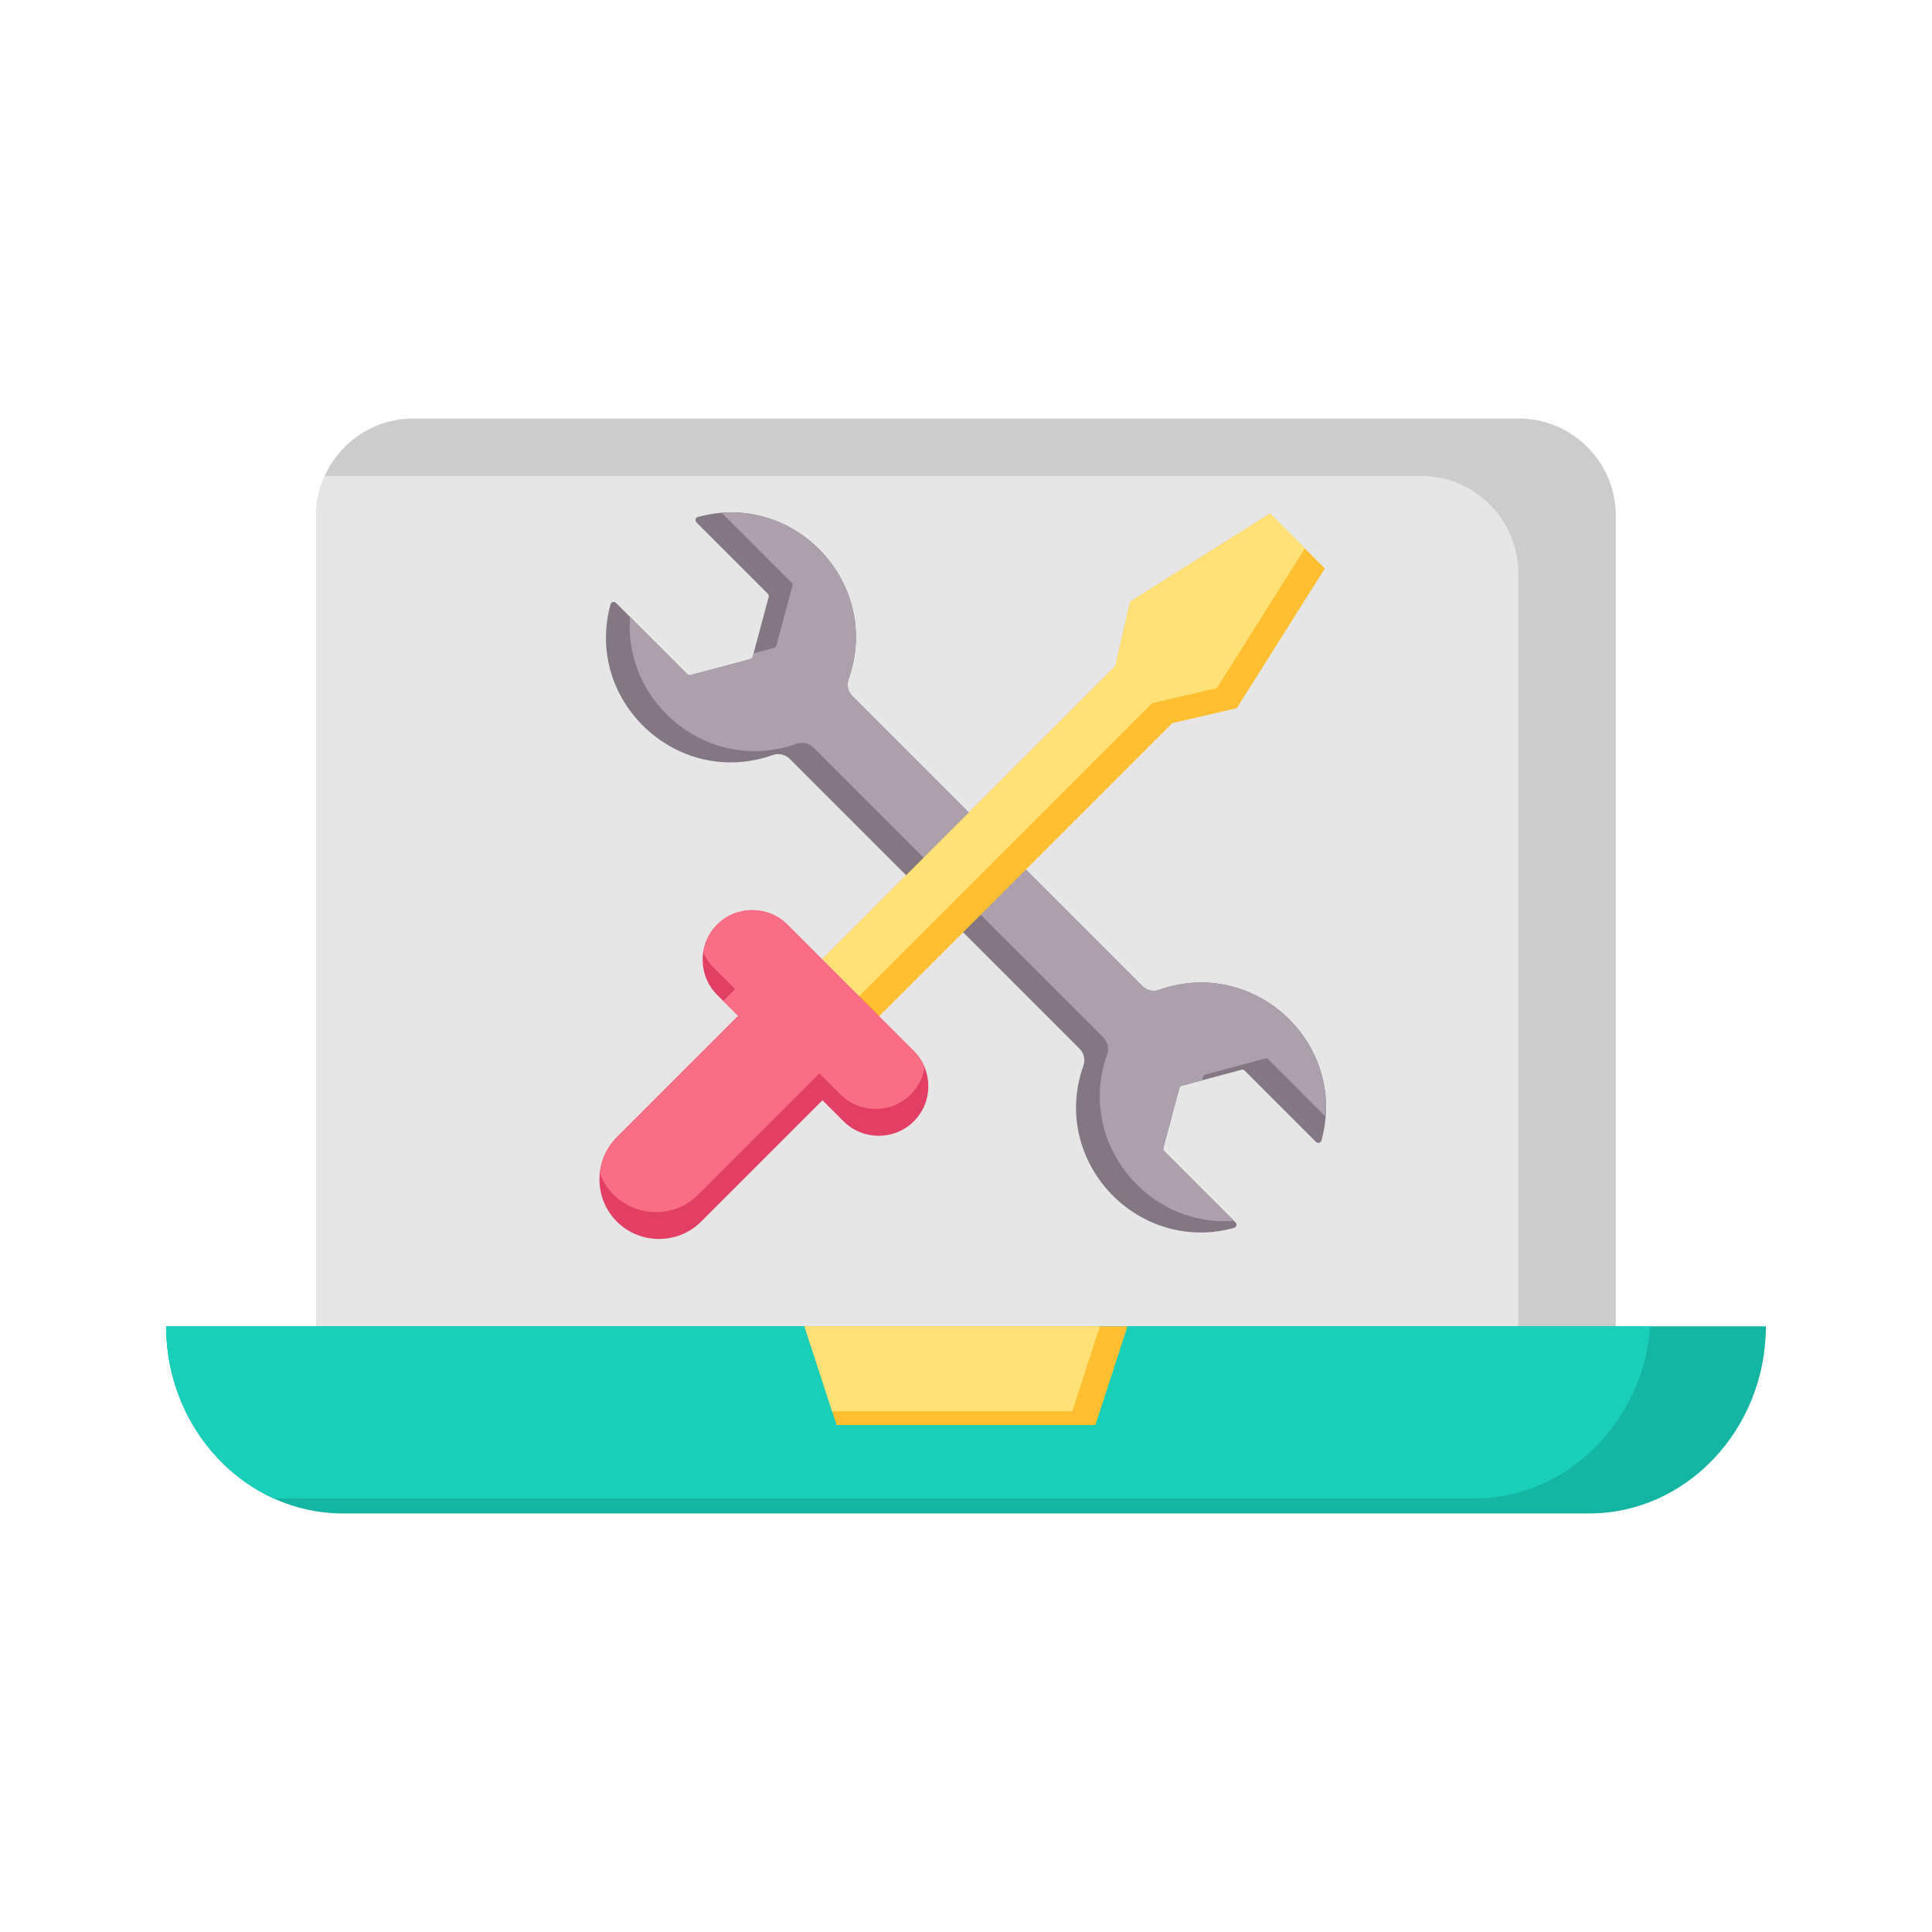
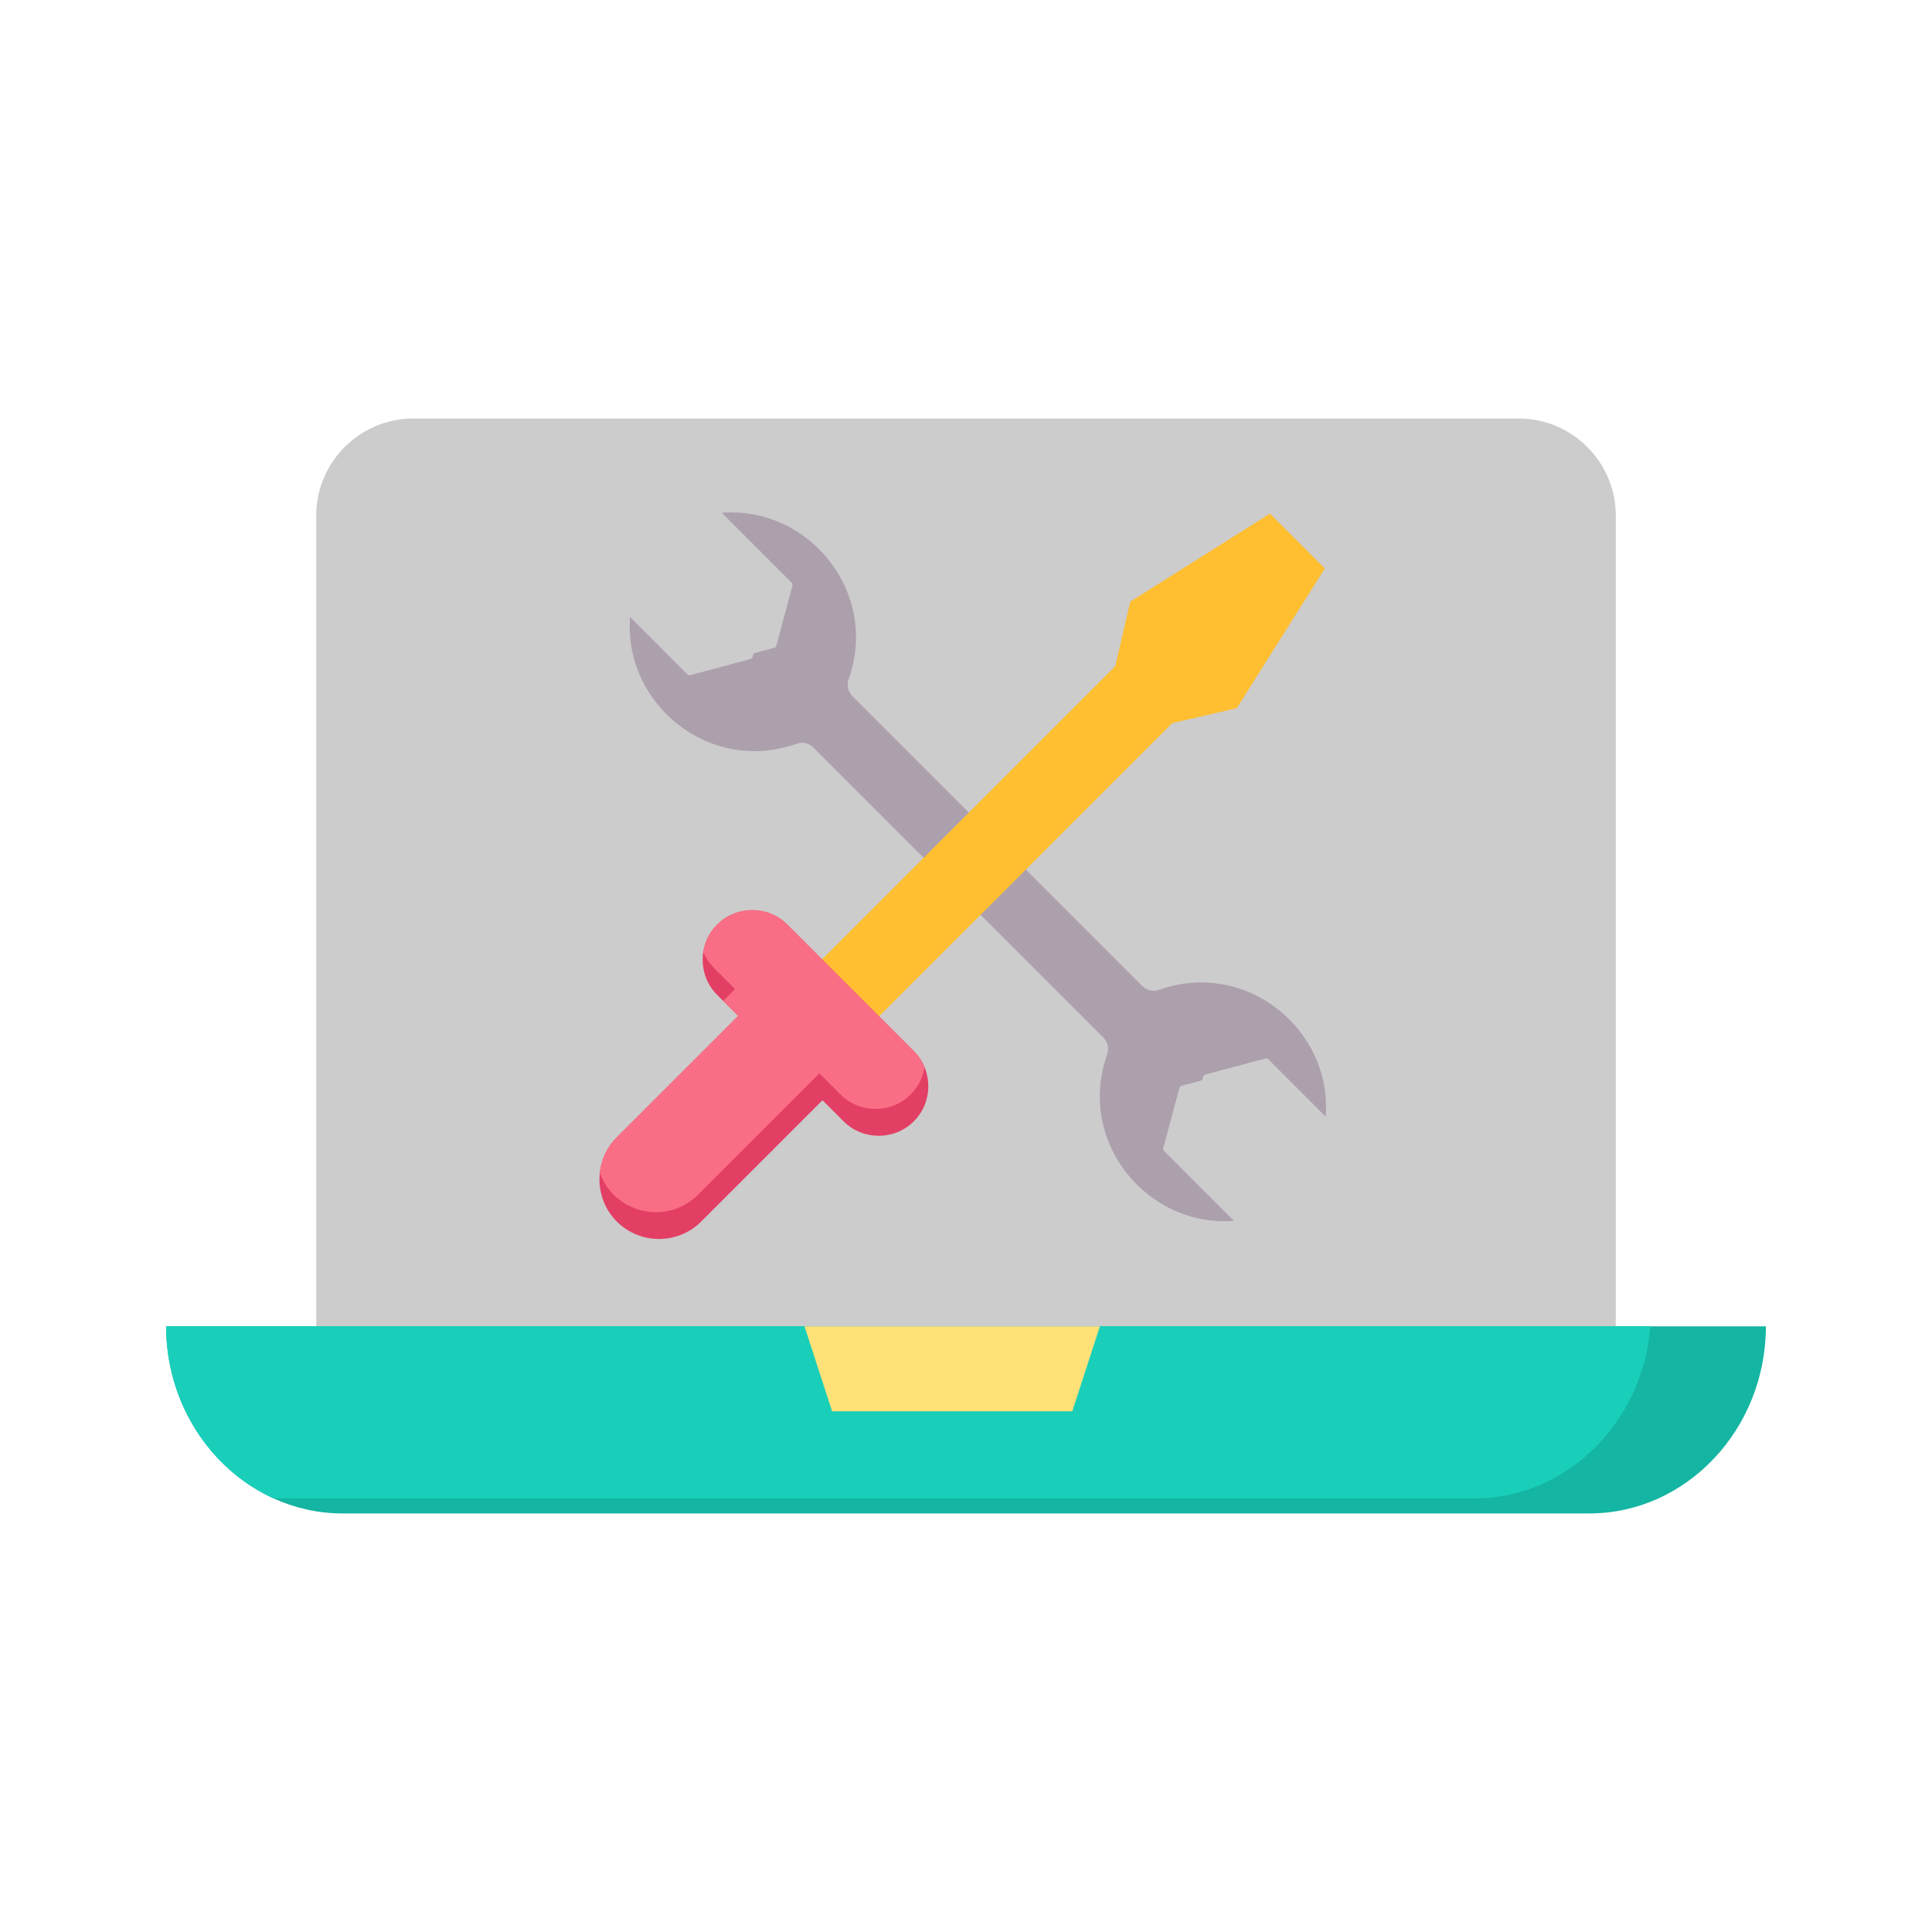
<svg xmlns="http://www.w3.org/2000/svg" width="62" height="62" viewBox="0 0 62 62" fill="none">
  <path fill-rule="evenodd" clip-rule="evenodd" d="M13.258 13.431H48.742C50.453 13.431 51.852 14.831 51.852 16.542V43.693H10.148V16.542C10.148 14.831 11.547 13.431 13.258 13.431Z" fill="#CCCCCC" />
-   <path fill-rule="evenodd" clip-rule="evenodd" d="M48.724 43.693H10.148V16.542C10.148 16.092 10.244 15.664 10.418 15.277H45.613C47.324 15.277 48.724 16.676 48.724 18.387V43.693Z" fill="#E6E6E6" />
  <path fill-rule="evenodd" clip-rule="evenodd" d="M56.669 42.563C56.669 45.866 54.119 48.568 51.002 48.568H10.998C7.881 48.568 5.331 45.866 5.331 42.563H56.669Z" fill="#14B5A2" />
  <path fill-rule="evenodd" clip-rule="evenodd" d="M8.782 48.087C6.758 47.168 5.331 45.033 5.331 42.562H52.961C52.728 45.643 50.276 48.087 47.312 48.087H8.782Z" fill="#19CFBA" />
-   <path fill-rule="evenodd" clip-rule="evenodd" d="M25.817 42.563H36.182L35.153 45.731H26.847L25.817 42.563Z" fill="#FFBF31" />
  <path fill-rule="evenodd" clip-rule="evenodd" d="M25.817 42.563H35.297L34.411 45.29H26.703L25.817 42.563Z" fill="#FFE177" />
-   <path fill-rule="evenodd" clip-rule="evenodd" d="M22.398 16.589C25.511 15.739 28.312 18.745 27.234 21.793C27.165 21.99 27.211 22.195 27.358 22.342L36.655 31.639C36.802 31.786 37.008 31.832 37.204 31.763C40.251 30.686 43.26 33.487 42.408 36.599C42.387 36.677 42.289 36.703 42.232 36.646L39.943 34.357C39.916 34.33 39.878 34.32 39.841 34.33L37.922 34.844C37.884 34.854 37.857 34.881 37.847 34.919L37.333 36.838C37.323 36.875 37.333 36.912 37.36 36.94L39.649 39.229C39.706 39.286 39.68 39.384 39.602 39.405C36.491 40.257 33.688 37.248 34.766 34.201C34.836 34.005 34.789 33.799 34.642 33.652L25.345 24.355C25.198 24.208 24.992 24.162 24.796 24.231C21.75 25.309 18.74 22.506 19.592 19.395C19.613 19.317 19.711 19.291 19.768 19.348L22.057 21.637C22.085 21.665 22.122 21.674 22.159 21.664L24.079 21.15C24.116 21.14 24.143 21.113 24.153 21.076L24.668 19.156C24.678 19.119 24.668 19.082 24.64 19.054L22.351 16.765C22.294 16.708 22.32 16.61 22.398 16.589Z" fill="#847784" />
  <path fill-rule="evenodd" clip-rule="evenodd" d="M23.164 16.456C25.949 16.239 28.223 18.998 27.234 21.793C27.165 21.99 27.211 22.195 27.358 22.342L36.655 31.639C36.802 31.786 37.008 31.832 37.204 31.763C39.998 30.775 42.76 33.049 42.542 35.833L40.705 33.996C40.678 33.969 40.64 33.959 40.603 33.969L38.684 34.483C38.607 34.504 38.603 34.581 38.579 34.668L37.922 34.844C37.884 34.854 37.857 34.881 37.847 34.919L37.333 36.838C37.323 36.875 37.333 36.913 37.36 36.94L39.598 39.178C36.815 39.396 34.54 36.634 35.528 33.84C35.598 33.644 35.551 33.438 35.404 33.291L26.107 23.994C25.96 23.847 25.755 23.801 25.558 23.87C22.764 24.859 20.002 22.584 20.22 19.8L22.057 21.637C22.085 21.665 22.122 21.675 22.159 21.665L24.079 21.15C24.155 21.13 24.16 21.052 24.183 20.966L24.841 20.79C24.878 20.78 24.905 20.752 24.915 20.715L25.43 18.796C25.44 18.758 25.43 18.721 25.402 18.694L23.164 16.456Z" fill="#ADA0AD" />
-   <path fill-rule="evenodd" clip-rule="evenodd" d="M37.619 23.206L39.69 22.726L42.516 18.242L40.755 16.481L36.271 19.308L35.791 21.379L25.188 31.982L27.015 33.81L37.619 23.206Z" fill="#FFBF31" />
-   <path fill-rule="evenodd" clip-rule="evenodd" d="M41.874 17.6L40.755 16.481L36.271 19.308L35.791 21.379L25.188 31.982L26.373 33.168L36.977 22.564L39.048 22.084L41.874 17.6Z" fill="#FFE177" />
+   <path fill-rule="evenodd" clip-rule="evenodd" d="M37.619 23.206L39.69 22.726L42.516 18.242L40.755 16.481L36.271 19.308L35.791 21.379L25.188 31.982L27.015 33.81L37.619 23.206" fill="#FFBF31" />
  <path fill-rule="evenodd" clip-rule="evenodd" d="M26.395 35.308L22.501 39.202C21.757 39.946 20.539 39.946 19.795 39.202C19.051 38.458 19.051 37.241 19.795 36.497L23.69 32.602L23.013 31.926C22.393 31.306 22.393 30.292 23.013 29.672C23.633 29.052 24.648 29.052 25.268 29.672L29.326 33.73C29.946 34.35 29.946 35.364 29.326 35.984C28.706 36.604 27.691 36.604 27.071 35.984L26.395 35.308Z" fill="#E33F65" />
  <path fill-rule="evenodd" clip-rule="evenodd" d="M19.249 37.636C19.295 37.219 19.477 36.815 19.795 36.497L23.689 32.602L23.208 32.121L23.589 31.74L22.913 31.064C22.761 30.912 22.645 30.735 22.568 30.547C22.619 30.226 22.767 29.918 23.013 29.672C23.633 29.052 24.648 29.052 25.268 29.672L29.326 33.73C29.478 33.882 29.593 34.058 29.67 34.247C29.619 34.568 29.471 34.876 29.225 35.122C28.605 35.742 27.591 35.742 26.971 35.122L26.294 34.446L22.4 38.34C21.41 39.33 19.718 38.947 19.249 37.636Z" fill="#FA6E85" />
</svg>